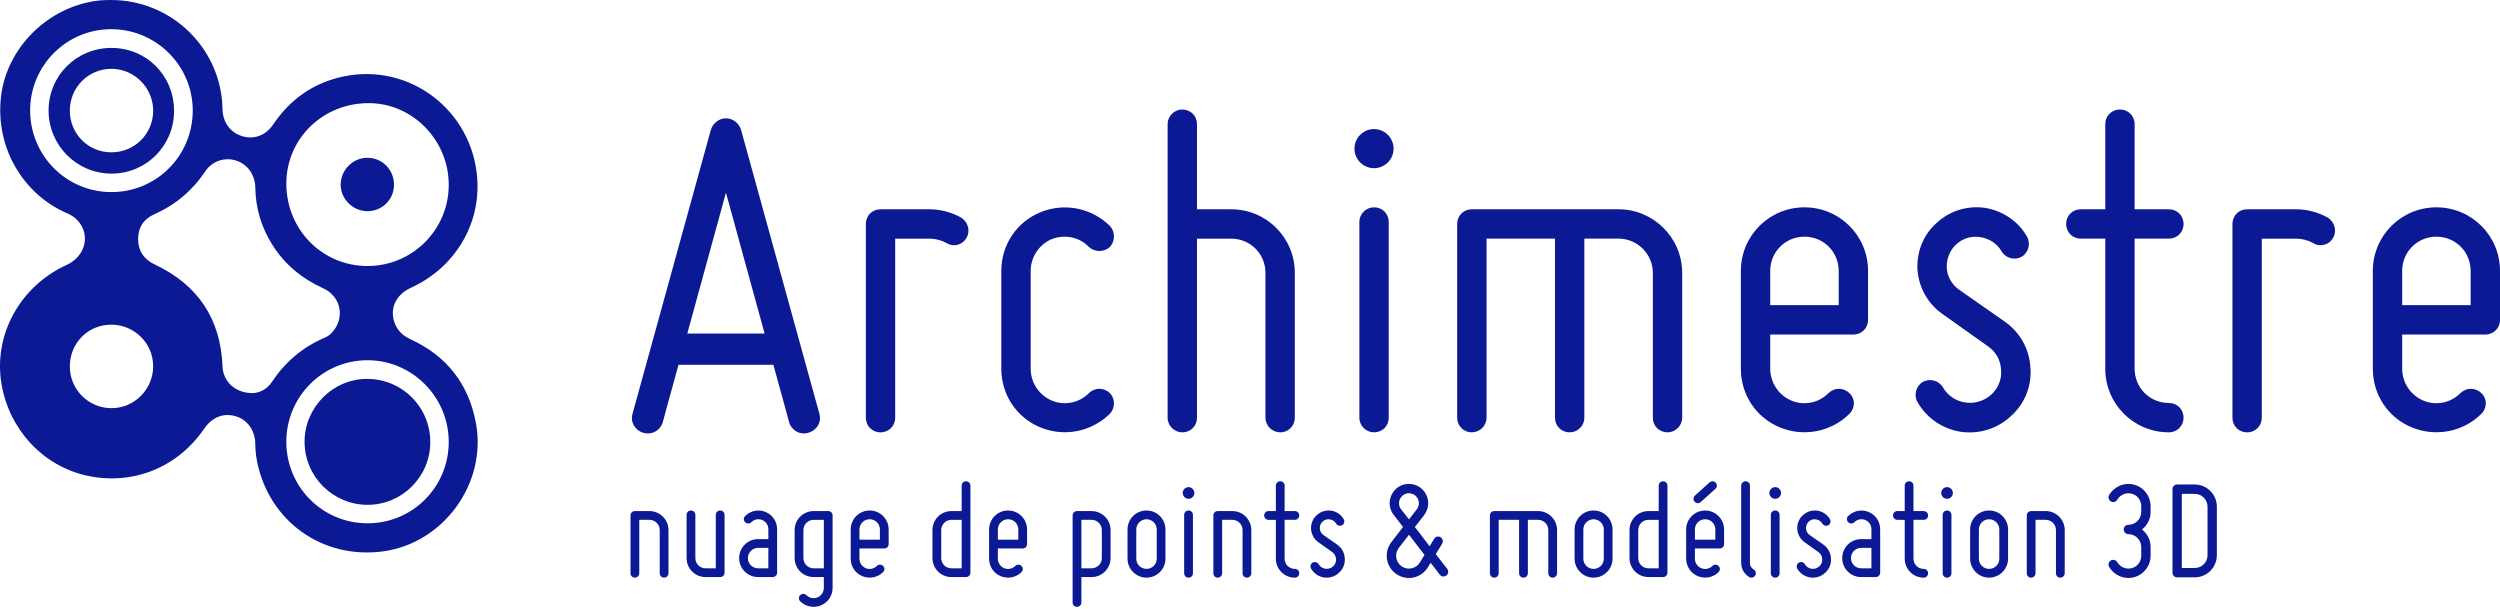
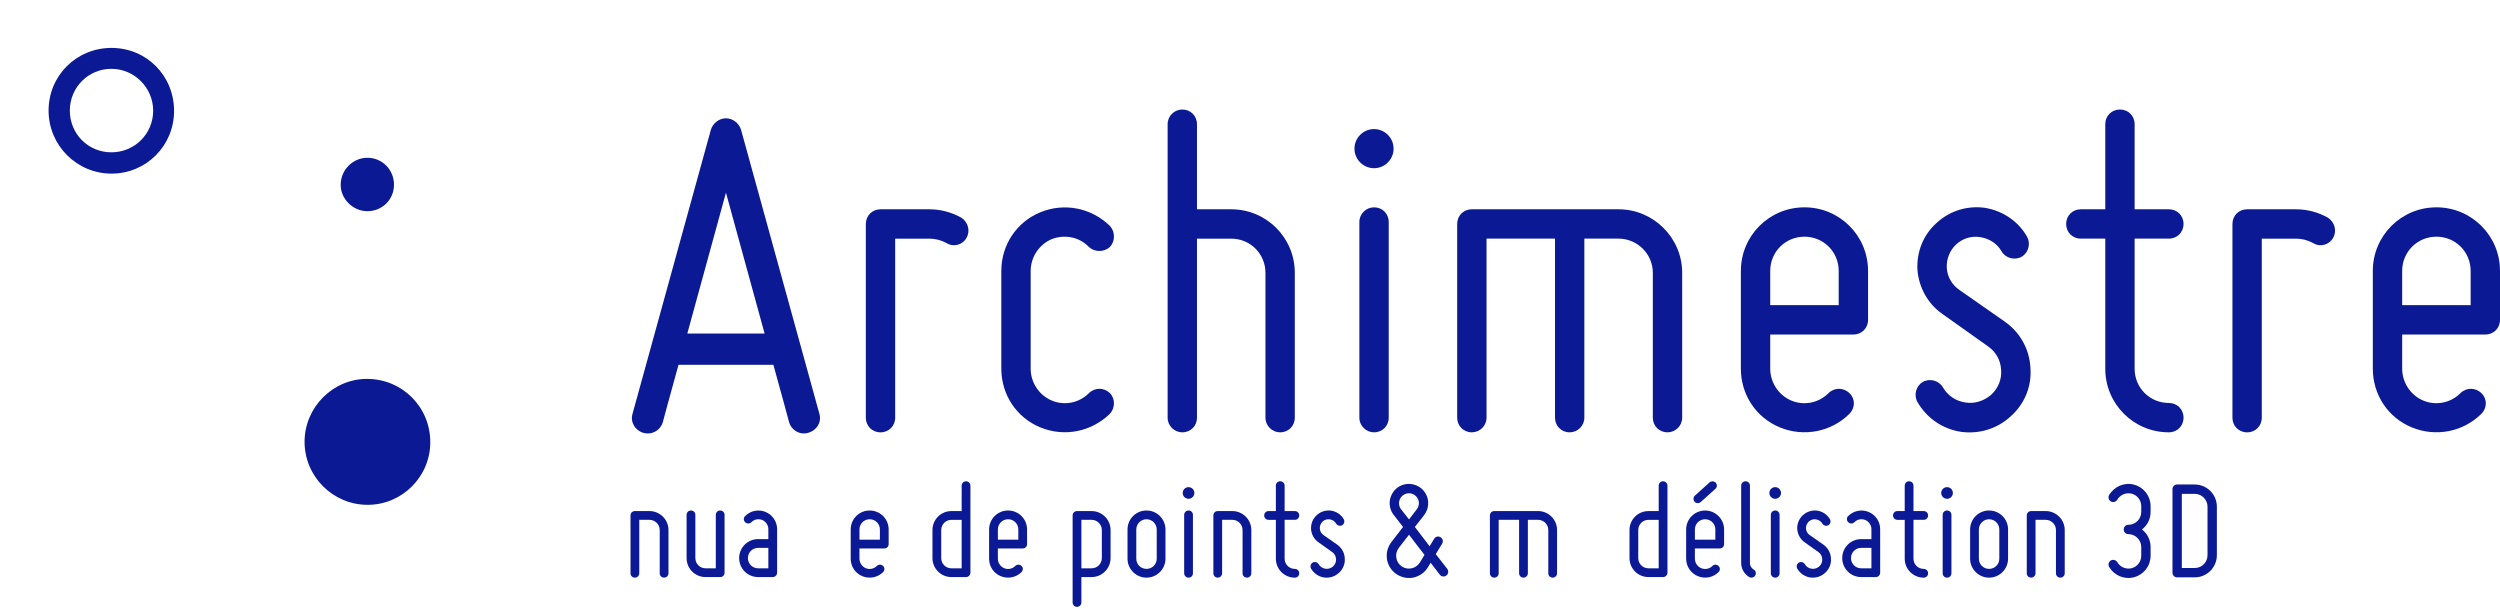
<svg xmlns="http://www.w3.org/2000/svg" id="Layer_1" version="1.1" viewBox="0 0 2052.63 499.79">
  <defs>
    <style>
      .st0 {
        fill: none;
      }

      .st1 {
        fill: #0b1995;
      }
    </style>
  </defs>
  <g>
    <path class="st1" d="M672.75,339.7c2.01,6.83-2.01,13.65-9.24,15.66-6.83,2.01-13.65-2.01-15.66-8.83,0,0-5.22-19.68-12.85-46.99h-77.91c-7.63,27.31-12.85,46.99-12.85,46.99-2.01,6.83-8.83,10.84-16.06,8.83-6.83-2.01-10.84-8.83-8.83-15.66l64.25-232.93c1.61-5.62,6.83-9.64,12.45-9.64s10.84,4.02,12.45,9.64l64.25,232.93ZM627.77,273.84c-10.84-39.76-23.69-86.34-31.73-115.66-8.03,29.32-20.88,75.9-31.73,115.66h63.45Z" />
    <path class="st1" d="M710.9,342.92v-159.03c0-6.83,5.22-12.05,12.05-12.05h40.16c9.24,0,18.07,2.41,26.1,6.83,5.62,3.61,7.63,10.84,4.42,16.47-3.21,6.02-10.84,8.03-16.47,4.42-4.42-2.41-9.24-3.61-14.06-3.61h-28.11v146.98c0,6.83-5.22,12.05-12.05,12.05s-12.05-5.22-12.05-12.05Z" />
    <path class="st1" d="M822.14,302.76v-80.32c0-21.28,12.45-40.16,32.13-48.19,19.68-8.03,41.77-3.61,57.03,11.24,4.42,4.82,4.42,12.45,0,17.27-4.82,4.42-12.45,4.42-17.27,0-8.03-8.43-20.08-10.44-30.52-6.43-10.44,4.42-17.27,14.86-17.27,26.1v80.32c0,11.25,6.83,21.69,17.27,26.1,10.44,4.42,22.49,2.01,30.52-6.02,4.82-4.82,12.45-4.82,17.27,0,4.42,4.42,4.42,12.05,0,16.87-15.26,14.86-37.35,19.28-57.03,11.24-19.68-8.03-32.13-26.91-32.13-48.19Z" />
    <path class="st1" d="M958.68,342.92V101.96c0-6.83,5.62-12.05,12.05-12.05,6.83,0,12.05,5.22,12.05,12.05v69.88h28.11c28.92,0,52.21,23.29,52.21,52.21v118.87c0,6.83-5.22,12.05-12.05,12.05-6.42,0-12.05-5.22-12.05-12.05v-118.87c0-15.66-12.45-28.11-28.11-28.11h-28.11v146.98c0,6.83-5.22,12.05-12.05,12.05-6.42,0-12.05-5.22-12.05-12.05Z" />
    <path class="st1" d="M1112.09,122.04c0-8.83,7.23-16.06,16.06-16.06s16.06,7.23,16.06,16.06-7.23,16.06-16.06,16.06-16.06-7.23-16.06-16.06ZM1128.16,354.96c-6.42,0-12.05-5.22-12.05-12.05v-160.64c0-6.83,5.62-12.05,12.05-12.05,6.83,0,12.05,5.22,12.05,12.05v160.64c0,6.83-5.22,12.05-12.05,12.05Z" />
    <path class="st1" d="M1220.52,195.93v146.98c0,6.83-5.62,12.05-12.05,12.05-6.83,0-12.05-5.22-12.05-12.05v-159.03c0-6.83,5.22-12.05,12.05-12.05h120.48c28.51,0,52.21,23.29,52.21,52.21v118.87c0,6.83-5.62,12.05-12.05,12.05-6.83,0-12.05-5.22-12.05-12.05v-118.87c0-15.66-12.85-28.11-28.11-28.11h-28.11v146.98c0,6.83-5.62,12.05-12.05,12.05-6.83,0-12.05-5.22-12.05-12.05v-146.98h-56.22Z" />
    <path class="st1" d="M1429.35,302.76v-80.32c0-28.92,23.29-52.21,52.21-52.21s52.21,23.29,52.21,52.21v40.16c0,6.83-5.22,12.05-12.05,12.05h-68.27v28.11c0,11.25,6.83,21.69,17.27,26.1,10.44,4.42,22.49,2.01,30.52-6.02,4.82-4.82,12.45-4.82,17.27,0,4.82,4.42,4.82,12.05,0,16.87-14.86,14.86-37.35,19.28-57.03,11.24-19.68-8.03-32.13-26.91-32.13-48.19ZM1453.45,222.44v28.11h56.22v-28.11c0-15.66-12.45-28.11-28.11-28.11s-28.11,12.45-28.11,28.11Z" />
    <path class="st1" d="M1643,303.56c-.4-8.03-4.42-14.86-10.84-19.28l-37.35-26.5c-12.05-8.43-19.28-21.69-20.48-36.14-.8-14.86,4.82-28.91,15.66-38.55,10.84-10.04,25.3-14.46,39.76-12.45,14.46,2.41,27.31,10.84,34.54,23.69,3.21,5.62,1.21,13.25-4.42,16.47-5.62,3.21-13.25,1.2-16.47-4.42-3.61-6.43-10.04-10.44-17.27-11.65-7.23-1.21-14.46.8-20.08,6.02-5.22,4.82-8.03,12.05-7.63,19.28.4,7.23,4.42,14.06,10.44,18.07l37.35,26.1c12.45,8.84,20.08,22.49,20.88,37.75,1.21,15.26-4.82,29.72-16.06,39.76-11.25,10.44-26.1,14.86-40.96,12.85-15.26-2.41-28.11-11.24-35.74-24.5-3.21-5.62-1.21-13.25,4.42-16.47,5.62-3.21,13.25-1.2,16.46,4.42,4.02,6.83,10.44,11.24,18.47,12.45,7.63,1.21,15.26-1.21,21.28-6.43,5.62-5.22,8.83-12.85,8.03-20.48Z" />
    <path class="st1" d="M1696.41,183.88c0-6.83,5.22-12.05,12.05-12.05h20.08v-69.88c0-6.83,5.22-12.05,12.05-12.05s12.05,5.22,12.05,12.05v69.88h28.11c6.83,0,12.05,5.22,12.05,12.05s-5.22,12.05-12.05,12.05h-28.11v106.82c0,15.66,12.45,28.11,28.11,28.11,6.83,0,12.05,5.22,12.05,12.05s-5.22,12.05-12.05,12.05c-28.92,0-52.21-23.29-52.21-52.21v-106.82h-20.08c-6.83,0-12.05-5.22-12.05-12.05Z" />
    <path class="st1" d="M1832.95,342.92v-159.03c0-6.83,5.22-12.05,12.05-12.05h40.16c9.24,0,18.07,2.41,26.1,6.83,5.62,3.61,7.63,10.84,4.42,16.47-3.21,6.02-10.84,8.03-16.47,4.42-4.42-2.41-9.24-3.61-14.06-3.61h-28.11v146.98c0,6.83-5.22,12.05-12.05,12.05s-12.05-5.22-12.05-12.05Z" />
    <path class="st1" d="M1948.21,302.76v-80.32c0-28.92,23.29-52.21,52.21-52.21s52.21,23.29,52.21,52.21v40.16c0,6.83-5.22,12.05-12.05,12.05h-68.27v28.11c0,11.25,6.83,21.69,17.27,26.1,10.44,4.42,22.49,2.01,30.52-6.02,4.82-4.82,12.45-4.82,17.27,0,4.82,4.42,4.82,12.05,0,16.87-14.86,14.86-37.35,19.28-57.03,11.24-19.68-8.03-32.13-26.91-32.13-48.19ZM1972.31,222.44v28.11h56.22v-28.11c0-15.66-12.45-28.11-28.11-28.11s-28.11,12.45-28.11,28.11Z" />
  </g>
  <g>
    <path class="st1" d="M517.69,470.68v-47.47c0-2.04,1.56-3.6,3.6-3.6h11.99c8.51,0,15.58,6.95,15.58,15.58v35.48c0,2.04-1.68,3.6-3.6,3.6-2.04,0-3.6-1.56-3.6-3.6v-35.48c0-4.67-3.84-8.39-8.39-8.39h-8.39v43.87c0,2.04-1.68,3.6-3.6,3.6-2.04,0-3.6-1.56-3.6-3.6Z" />
    <path class="st1" d="M563.73,458.22v-35.48c0-2.04,1.56-3.6,3.6-3.6s3.6,1.56,3.6,3.6v35.48c0,4.67,3.72,8.39,8.39,8.39h8.39v-43.87c0-2.04,1.56-3.6,3.6-3.6s3.6,1.56,3.6,3.6v47.47c0,2.04-1.56,3.6-3.6,3.6h-11.99c-8.63,0-15.58-6.95-15.58-15.58Z" />
    <path class="st1" d="M630.86,442.63v-8.15c0-3.36-2.04-6.23-5.03-7.55-3.12-1.2-6.59-.6-8.87,1.8-1.44,1.44-3.72,1.44-5.16,0-1.44-1.44-1.44-3.72,0-5.03,4.44-4.44,11.03-5.75,16.78-3.36s9.47,7.91,9.47,14.14v35.72c0,2.04-1.68,3.6-3.6,3.6h-11.99c-8.63,0-15.58-6.95-15.58-15.58s6.95-15.58,15.58-15.58h8.39ZM622.47,466.61h8.39v-16.78h-8.39c-4.67,0-8.39,3.72-8.39,8.39s3.72,8.39,8.39,8.39Z" />
-     <path class="st1" d="M652.44,458.22v-23.02c0-8.63,6.95-15.58,15.58-15.58h11.99c2.04,0,3.6,1.56,3.6,3.6v59.46c0,6.35-3.72,11.99-9.59,14.38-5.87,2.4-12.47,1.08-17.02-3.36-1.44-1.44-1.44-3.72,0-5.03,1.44-1.44,3.72-1.44,5.15,0,2.4,2.4,5.99,3.12,9.11,1.8,3.12-1.32,5.15-4.44,5.15-7.79v-8.87h-8.39c-8.63,0-15.58-6.95-15.58-15.58ZM659.63,435.2v23.02c0,4.67,3.84,8.39,8.39,8.39h8.39v-39.8h-8.39c-4.55,0-8.39,3.72-8.39,8.39Z" />
    <path class="st1" d="M698.47,458.7v-23.97c0-8.63,6.95-15.58,15.58-15.58s15.58,6.95,15.58,15.58v11.99c0,2.04-1.56,3.6-3.6,3.6h-20.38v8.39c0,3.36,2.04,6.47,5.15,7.79,3.12,1.32,6.71.6,9.11-1.8,1.44-1.44,3.72-1.44,5.15,0,1.44,1.32,1.44,3.6,0,5.03-4.44,4.44-11.15,5.75-17.02,3.36-5.87-2.4-9.59-8.03-9.59-14.38ZM705.66,434.72v8.39h16.78v-8.39c0-4.67-3.72-8.39-8.39-8.39s-8.39,3.72-8.39,8.39Z" />
    <path class="st1" d="M765.6,458.22v-23.02c0-8.63,6.95-15.58,15.58-15.58h8.39v-20.86c0-2.04,1.56-3.6,3.6-3.6,1.92,0,3.6,1.56,3.6,3.6v71.44c0,2.04-1.68,3.6-3.6,3.6h-11.99c-8.63,0-15.58-6.95-15.58-15.58ZM772.79,435.2v23.02c0,4.67,3.72,8.39,8.39,8.39h8.39v-39.8h-8.39c-4.67,0-8.39,3.72-8.39,8.39Z" />
    <path class="st1" d="M812.11,458.7v-23.97c0-8.63,6.95-15.58,15.58-15.58s15.58,6.95,15.58,15.58v11.99c0,2.04-1.56,3.6-3.6,3.6h-20.38v8.39c0,3.36,2.04,6.47,5.15,7.79,3.12,1.32,6.71.6,9.11-1.8,1.44-1.44,3.72-1.44,5.15,0,1.44,1.32,1.44,3.6,0,5.03-4.44,4.44-11.15,5.75-17.02,3.36-5.87-2.4-9.59-8.03-9.59-14.38ZM819.31,434.72v8.39h16.78v-8.39c0-4.67-3.72-8.39-8.39-8.39s-8.39,3.72-8.39,8.39Z" />
    <path class="st1" d="M880.68,494.66v-71.44c0-2.04,1.56-3.6,3.6-3.6h11.99c8.51,0,15.58,6.95,15.58,15.58v23.02c0,8.63-7.07,15.58-15.58,15.58h-8.39v20.86c0,2.04-1.68,3.6-3.6,3.6-2.04,0-3.6-1.56-3.6-3.6ZM896.27,426.81h-8.39v39.8h8.39c4.56,0,8.39-3.72,8.39-8.39v-23.02c0-4.67-3.84-8.39-8.39-8.39Z" />
    <path class="st1" d="M925.75,458.7v-23.97c0-8.63,6.95-15.58,15.58-15.58s15.58,6.95,15.58,15.58v23.97c0,8.63-7.07,15.58-15.58,15.58s-15.58-6.95-15.58-15.58ZM932.95,434.72v23.97c0,4.67,3.72,8.39,8.39,8.39s8.39-3.72,8.39-8.39v-23.97c0-4.67-3.84-8.39-8.39-8.39s-8.39,3.72-8.39,8.39Z" />
    <path class="st1" d="M971.07,404.75c0-2.64,2.16-4.79,4.79-4.79s4.79,2.16,4.79,4.79-2.16,4.79-4.79,4.79-4.79-2.16-4.79-4.79ZM975.86,474.28c-1.92,0-3.6-1.56-3.6-3.6v-47.95c0-2.04,1.68-3.6,3.6-3.6,2.04,0,3.6,1.56,3.6,3.6v47.95c0,2.04-1.56,3.6-3.6,3.6Z" />
    <path class="st1" d="M996.24,470.68v-47.47c0-2.04,1.56-3.6,3.6-3.6h11.99c8.51,0,15.58,6.95,15.58,15.58v35.48c0,2.04-1.68,3.6-3.6,3.6-2.04,0-3.6-1.56-3.6-3.6v-35.48c0-4.67-3.84-8.39-8.39-8.39h-8.39v43.87c0,2.04-1.68,3.6-3.6,3.6-2.04,0-3.6-1.56-3.6-3.6Z" />
    <path class="st1" d="M1037.96,423.21c0-2.04,1.56-3.6,3.6-3.6h5.99v-20.86c0-2.04,1.56-3.6,3.6-3.6s3.6,1.56,3.6,3.6v20.86h8.39c2.04,0,3.6,1.56,3.6,3.6s-1.56,3.6-3.6,3.6h-8.39v31.89c0,4.67,3.72,8.39,8.39,8.39,2.04,0,3.6,1.56,3.6,3.6s-1.56,3.6-3.6,3.6c-8.63,0-15.58-6.95-15.58-15.58v-31.89h-5.99c-2.04,0-3.6-1.56-3.6-3.6Z" />
    <path class="st1" d="M1096.94,458.94c-.12-2.4-1.32-4.44-3.24-5.75l-11.15-7.91c-3.6-2.52-5.75-6.47-6.11-10.79-.24-4.43,1.44-8.63,4.68-11.51,3.24-3,7.55-4.31,11.87-3.72,4.32.72,8.15,3.24,10.31,7.07.96,1.68.36,3.96-1.32,4.91s-3.96.36-4.92-1.32c-1.08-1.92-3-3.12-5.15-3.48s-4.32.24-5.99,1.8c-1.56,1.44-2.4,3.6-2.28,5.75.12,2.16,1.32,4.2,3.12,5.39l11.15,7.79c3.72,2.64,5.99,6.71,6.23,11.27.36,4.56-1.44,8.87-4.79,11.87-3.36,3.12-7.79,4.43-12.23,3.84-4.56-.72-8.39-3.36-10.67-7.31-.96-1.68-.36-3.96,1.32-4.92,1.68-.96,3.96-.36,4.92,1.32,1.2,2.04,3.12,3.36,5.51,3.72,2.28.36,4.55-.36,6.35-1.92,1.68-1.56,2.64-3.84,2.4-6.11Z" />
    <path class="st1" d="M1174.62,462.05l-2.16,3.6c-2.64,4.43-6.83,7.31-11.75,8.51-4.92,1.08-9.95,0-14.15-2.76-4.2-2.88-6.95-7.19-7.79-12.23-.72-5.03.48-9.95,3.6-14.03l9.59-12.47-8.15-10.55-.12-.12v-.12h-.12v-.12c-3.24-4.92-3.48-11.15-.6-16.3,2.88-5.27,8.39-8.39,14.38-8.15,5.99.24,11.27,3.72,13.79,9.11s1.8,11.63-1.8,16.42l-7.67,9.83,9.11,11.87,3,3.96,3.72-6.11c1.08-1.92,3.48-2.4,5.27-1.32,1.8,1.08,2.4,3.36,1.32,5.27l-5.27,8.63,9.47,12.11c1.2,1.68.96,4.2-.72,5.39-1.68,1.32-4.08,1.08-5.39-.6l-7.55-9.83ZM1169.59,455.58l-4.92-6.35-7.79-10.19-8.39,10.79c-1.8,2.4-2.52,5.28-2.04,8.15.36,2.88,2.04,5.39,4.44,7.07,2.4,1.68,5.27,2.16,8.15,1.56,2.88-.6,5.27-2.4,6.83-4.92l3.72-6.11ZM1156.88,426.45l6.35-8.27c1.92-2.52,2.28-5.75.96-8.51-1.32-2.76-4.08-4.55-7.07-4.67-3.12-.12-5.87,1.56-7.43,4.2-1.44,2.64-1.32,5.87.24,8.39l6.95,8.87Z" />
    <path class="st1" d="M1230.49,426.81v43.87c0,2.04-1.68,3.6-3.6,3.6-2.04,0-3.6-1.56-3.6-3.6v-47.47c0-2.04,1.56-3.6,3.6-3.6h35.96c8.51,0,15.58,6.95,15.58,15.58v35.48c0,2.04-1.68,3.6-3.6,3.6-2.04,0-3.6-1.56-3.6-3.6v-35.48c0-4.67-3.84-8.39-8.39-8.39h-8.39v43.87c0,2.04-1.68,3.6-3.6,3.6-2.04,0-3.6-1.56-3.6-3.6v-43.87h-16.78Z" />
-     <path class="st1" d="M1292.82,458.7v-23.97c0-8.63,6.95-15.58,15.58-15.58s15.58,6.95,15.58,15.58v23.97c0,8.63-7.07,15.58-15.58,15.58s-15.58-6.95-15.58-15.58ZM1300.01,434.72v23.97c0,4.67,3.72,8.39,8.39,8.39s8.39-3.72,8.39-8.39v-23.97c0-4.67-3.84-8.39-8.39-8.39s-8.39,3.72-8.39,8.39Z" />
    <path class="st1" d="M1337.9,458.22v-23.02c0-8.63,6.95-15.58,15.58-15.58h8.39v-20.86c0-2.04,1.56-3.6,3.6-3.6,1.92,0,3.6,1.56,3.6,3.6v71.44c0,2.04-1.68,3.6-3.6,3.6h-11.99c-8.63,0-15.58-6.95-15.58-15.58ZM1345.09,435.2v23.02c0,4.67,3.72,8.39,8.39,8.39h8.39v-39.8h-8.39c-4.67,0-8.39,3.72-8.39,8.39Z" />
    <path class="st1" d="M1384.41,458.7v-23.97c0-8.63,7.07-15.58,15.58-15.58s15.58,6.95,15.58,15.58v11.99c0,2.04-1.56,3.6-3.6,3.6h-20.38v8.39c0,3.36,2.04,6.47,5.16,7.79,3.24,1.32,6.83.6,9.23-1.8,1.32-1.44,3.6-1.44,5.04,0,1.44,1.32,1.44,3.6,0,5.03-4.44,4.44-11.15,5.75-16.9,3.36-5.87-2.4-9.71-8.03-9.71-14.38ZM1408.74,396.36c1.32,1.44,1.2,3.72-.36,5.04l-11.99,10.79c-1.44,1.32-3.72,1.2-5.03-.24-1.32-1.44-1.2-3.72.24-5.04l11.99-10.79c1.56-1.32,3.72-1.2,5.15.24ZM1391.6,434.72v8.39h16.78v-8.39c0-4.67-3.72-8.39-8.39-8.39s-8.39,3.72-8.39,8.39Z" />
    <path class="st1" d="M1429.6,462.41v-63.65c0-2.04,1.68-3.6,3.6-3.6,2.04,0,3.6,1.56,3.6,3.6v63.65c0,2.16,1.2,4.08,3,5.16,1.8.96,2.4,3.24,1.32,4.91-.96,1.68-3.12,2.28-4.91,1.32-3.96-2.4-6.59-6.71-6.59-11.39Z" />
    <path class="st1" d="M1452.74,404.75c0-2.64,2.16-4.79,4.79-4.79s4.79,2.16,4.79,4.79-2.16,4.79-4.79,4.79-4.79-2.16-4.79-4.79ZM1457.53,474.28c-1.92,0-3.6-1.56-3.6-3.6v-47.95c0-2.04,1.68-3.6,3.6-3.6,2.04,0,3.6,1.56,3.6,3.6v47.95c0,2.04-1.56,3.6-3.6,3.6Z" />
    <path class="st1" d="M1496.13,458.94c-.12-2.4-1.32-4.44-3.24-5.75l-11.15-7.91c-3.6-2.52-5.75-6.47-6.11-10.79-.24-4.43,1.44-8.63,4.68-11.51,3.24-3,7.55-4.31,11.87-3.72,4.32.72,8.15,3.24,10.31,7.07.96,1.68.36,3.96-1.32,4.91s-3.96.36-4.92-1.32c-1.08-1.92-3-3.12-5.15-3.48s-4.32.24-5.99,1.8c-1.56,1.44-2.4,3.6-2.28,5.75.12,2.16,1.32,4.2,3.12,5.39l11.15,7.79c3.72,2.64,5.99,6.71,6.23,11.27.36,4.56-1.44,8.87-4.79,11.87-3.36,3.12-7.79,4.43-12.23,3.84-4.56-.72-8.39-3.36-10.67-7.31-.96-1.68-.36-3.96,1.32-4.92,1.68-.96,3.96-.36,4.92,1.32,1.2,2.04,3.12,3.36,5.51,3.72,2.28.36,4.55-.36,6.35-1.92,1.68-1.56,2.64-3.84,2.4-6.11Z" />
    <path class="st1" d="M1536.53,442.63v-8.15c0-3.36-2.04-6.23-5.04-7.55-3.12-1.2-6.59-.6-8.87,1.8-1.44,1.44-3.72,1.44-5.15,0-1.44-1.44-1.44-3.72,0-5.03,4.44-4.44,11.03-5.75,16.78-3.36s9.47,7.91,9.47,14.14v35.72c0,2.04-1.68,3.6-3.6,3.6h-11.99c-8.63,0-15.58-6.95-15.58-15.58s6.95-15.58,15.58-15.58h8.39ZM1528.14,466.61h8.39v-16.78h-8.39c-4.67,0-8.39,3.72-8.39,8.39s3.72,8.39,8.39,8.39Z" />
    <path class="st1" d="M1554.28,423.21c0-2.04,1.56-3.6,3.6-3.6h5.99v-20.86c0-2.04,1.56-3.6,3.6-3.6s3.6,1.56,3.6,3.6v20.86h8.39c2.04,0,3.6,1.56,3.6,3.6s-1.56,3.6-3.6,3.6h-8.39v31.89c0,4.67,3.72,8.39,8.39,8.39,2.04,0,3.6,1.56,3.6,3.6s-1.56,3.6-3.6,3.6c-8.63,0-15.58-6.95-15.58-15.58v-31.89h-5.99c-2.04,0-3.6-1.56-3.6-3.6Z" />
    <path class="st1" d="M1593.84,404.75c0-2.64,2.16-4.79,4.79-4.79s4.79,2.16,4.79,4.79-2.16,4.79-4.79,4.79-4.79-2.16-4.79-4.79ZM1598.63,474.28c-1.92,0-3.6-1.56-3.6-3.6v-47.95c0-2.04,1.68-3.6,3.6-3.6,2.04,0,3.6,1.56,3.6,3.6v47.95c0,2.04-1.56,3.6-3.6,3.6Z" />
    <path class="st1" d="M1617.57,458.7v-23.97c0-8.63,6.95-15.58,15.58-15.58s15.58,6.95,15.58,15.58v23.97c0,8.63-7.07,15.58-15.58,15.58s-15.58-6.95-15.58-15.58ZM1624.76,434.72v23.97c0,4.67,3.72,8.39,8.39,8.39s8.39-3.72,8.39-8.39v-23.97c0-4.67-3.84-8.39-8.39-8.39s-8.39,3.72-8.39,8.39Z" />
    <path class="st1" d="M1664.08,470.68v-47.47c0-2.04,1.56-3.6,3.6-3.6h11.99c8.51,0,15.58,6.95,15.58,15.58v35.48c0,2.04-1.68,3.6-3.6,3.6-2.04,0-3.6-1.56-3.6-3.6v-35.48c0-4.67-3.84-8.39-8.39-8.39h-8.39v43.87c0,2.04-1.68,3.6-3.6,3.6-2.04,0-3.6-1.56-3.6-3.6Z" />
    <path class="st1" d="M1758.07,456.3v-7.19c0-5.75-4.79-10.55-10.55-10.55-2.16,0-3.84-1.68-3.84-3.84s1.68-3.84,3.84-3.84c5.75,0,10.55-4.67,10.55-10.55v-4.79c0-4.79-3.24-8.99-7.79-10.19-4.67-1.2-9.47.84-11.87,4.92-1.08,1.8-3.48,2.52-5.27,1.44-1.8-1.08-2.52-3.48-1.44-5.27,4.2-7.07,12.59-10.67,20.5-8.51,8.03,2.16,13.55,9.35,13.55,17.62v4.79c0,5.87-2.76,11.03-7.07,14.38,4.32,3.36,7.07,8.51,7.07,14.38v7.19c0,8.27-5.51,15.46-13.55,17.62-7.91,2.16-16.3-1.32-20.5-8.51-1.08-1.8-.36-4.2,1.44-5.27,1.8-.96,4.2-.36,5.27,1.44,2.4,4.08,7.19,6.11,11.87,4.92,4.55-1.2,7.79-5.39,7.79-10.19Z" />
    <path class="st1" d="M1801.94,397.8c10.07,0,18.22,8.15,18.22,18.22v39.8c0,10.07-8.15,18.22-18.22,18.22h-14.38c-2.16,0-3.84-1.68-3.84-3.84v-68.57c0-2.16,1.68-3.84,3.84-3.84h14.38ZM1801.94,405.47h-10.55v60.9h10.55c5.87,0,10.55-4.67,10.55-10.55v-39.8c0-5.75-4.67-10.55-10.55-10.55Z" />
  </g>
  <g>
    <g>
-       <path class="st0" d="M207.5,322.76c-14.26.1-24.3-9.47-24.79-21.82-1.54-39.38-20.36-67.19-55.83-83.89-8.65-4.07-13.33-10.93-13.49-20.43-.17-9.6,4.5-16.83,13.13-20.63,17.56-7.74,31.46-19.53,42.12-35.45,5.6-8.35,15.8-11.66,25.05-8.76,9.53,2.98,15.77,11.59,15.94,22.4.26,16.9,5,32.45,13.92,46.71,10.19,16.28,24.37,27.84,41.79,35.79,13.86,6.32,17.84,22.4,8.97,34.29-2.04,2.73-4.55,5-7.62,6.29-18.33,7.72-32.66,20.07-43.66,36.62-4.01,6.03-10.29,8.72-15.53,8.87Z" />
      <path class="st1" d="M323.49,151.81c-.09,12.19-9.83,21.71-22.07,21.58-11.97-.12-22.01-10.4-21.7-22.19.32-12.13,10.29-21.82,22.29-21.66,12.04.16,21.58,10.05,21.48,22.27Z" />
      <path class="st1" d="M353.29,363.11c-.02,28.29-23.14,51.38-51.46,51.38-28.51,0-51.76-23.24-51.76-51.74,0-28.51,23.52-51.97,51.8-51.66,28.73.31,51.44,23.29,51.42,52.03Z" />
      <path class="st1" d="M91.57,39.34c-28.86,0-51.72,22.78-51.68,51.51.04,28.6,23.18,51.72,51.75,51.7,28.44-.03,51.26-22.91,51.28-51.42.02-29-22.56-51.78-51.34-51.78ZM91.32,125.06c-19.06-.07-34.05-15.25-33.99-34.4.07-19.04,15.38-34.28,34.32-34.15,18.85.13,34.19,15.65,34.11,34.53-.08,18.98-15.38,34.1-34.44,34.02Z" />
    </g>
-     <path class="st1" d="M390.77,347.48c-5.95-32.36-24.07-55.28-53.83-69-5.67-2.61-10.04-6.42-12.49-12.24-5.06-12.04.14-24.14,12.82-29.91,35.8-16.28,57.25-51.5,54.59-89.62-3.89-55.87-55.33-95.34-109.78-83.94-24.56,5.14-43.74,18.58-57.8,39.45-6.16,9.15-15.94,12.59-25.63,9.52-9.79-3.1-15.78-11.47-15.97-22.3C181.84,39.98,141.01.01,91.32.01c-6.68-.12-13.28.53-19.79,2.03C33.74,10.72,4.93,42.95.8,79.56c-4.78,42.49,18.96,80.18,53.82,95.34,2.6,1.13,5.09,2.43,7.25,4.32,12.98,11.4,9.37,30.75-7.14,38.29C16.38,235.01-5.55,275.04,1.22,315.22c6.3,37.42,33.86,67.16,69.7,75.22,37.6,8.46,74.74-6.31,96.72-38.47,6.45-9.44,15.81-13.14,25.84-10.22,9.62,2.8,16.01,11.65,16.13,22.76.05,5.03.54,9.99,1.55,14.88,9.98,48.59,53.32,79.62,102.49,73.44,50.13-6.3,86.27-55.63,77.13-105.35ZM302.8,84.68c36.03.07,65.68,30.43,65.64,67.19-.04,36.79-29.95,66.59-66.78,66.54-37.19-.06-66.6-30.01-66.56-67.78.04-36.83,30.01-66.03,67.71-65.95ZM24.74,90.92c-.14-37.03,29.93-67.14,66.88-66.95,37.01.19,66.92,30.4,66.63,67.31-.29,36.98-30.03,66.51-66.9,66.43-36.8-.08-66.46-29.82-66.6-66.79ZM91.61,335.13c-18.96,0-34.28-15.3-34.28-34.23,0-19.25,14.92-34.31,34.01-34.32,18.99-.01,34.4,15.25,34.42,34.09.02,18.93-15.37,34.46-34.15,34.45ZM207.5,322.76c-14.26.1-24.3-9.47-24.79-21.82-1.54-39.38-20.36-67.19-55.83-83.89-8.65-4.07-13.33-10.93-13.49-20.43-.17-9.6,4.5-16.83,13.13-20.63,17.56-7.74,31.46-19.53,42.12-35.45,5.6-8.35,15.8-11.66,25.05-8.76,9.53,2.98,15.77,11.59,15.94,22.4.26,16.9,5,32.45,13.92,46.71,10.19,16.28,24.37,27.84,41.79,35.79,13.86,6.32,17.84,22.4,8.97,34.29-2.04,2.73-4.55,5-7.62,6.29-18.33,7.72-32.66,20.07-43.66,36.62-4.01,6.03-10.29,8.72-15.53,8.87ZM301.87,429.65c-37.08.02-66.8-29.8-66.78-67,.02-36.92,29.69-66.77,66.49-66.88,36.76-.11,66.86,30.12,66.85,67.16,0,36.91-29.72,66.7-66.56,66.72Z" />
  </g>
</svg>